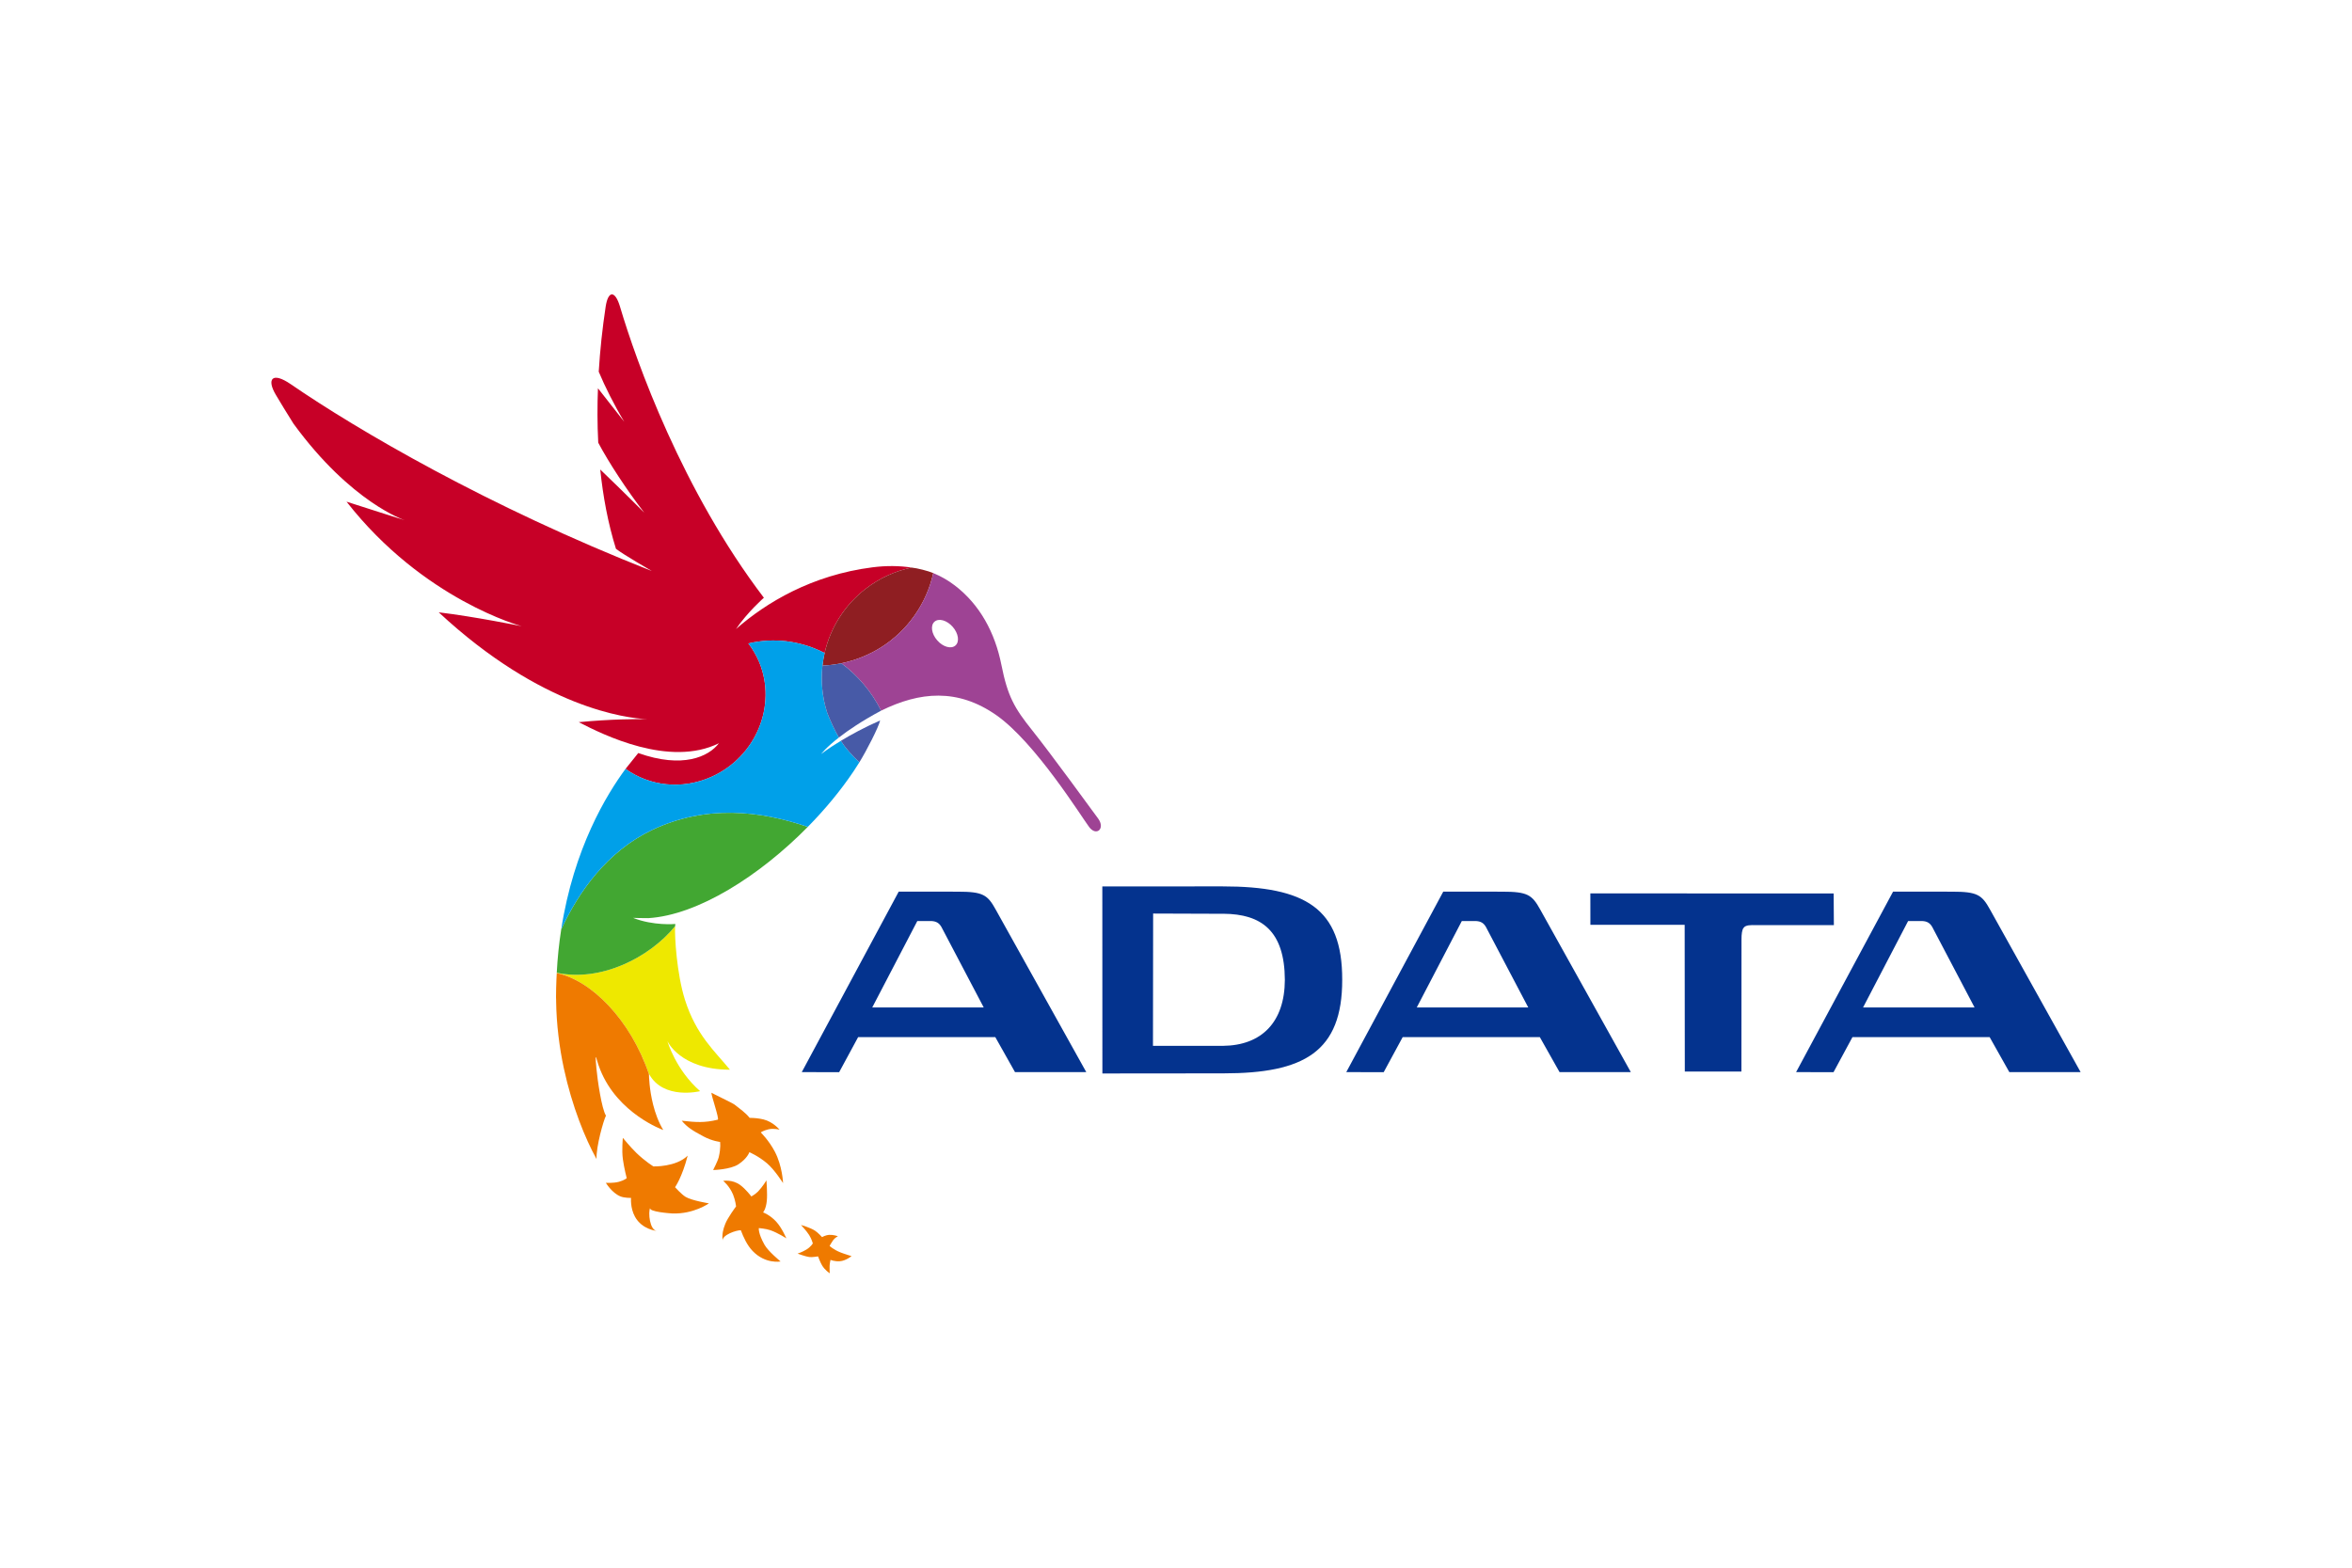
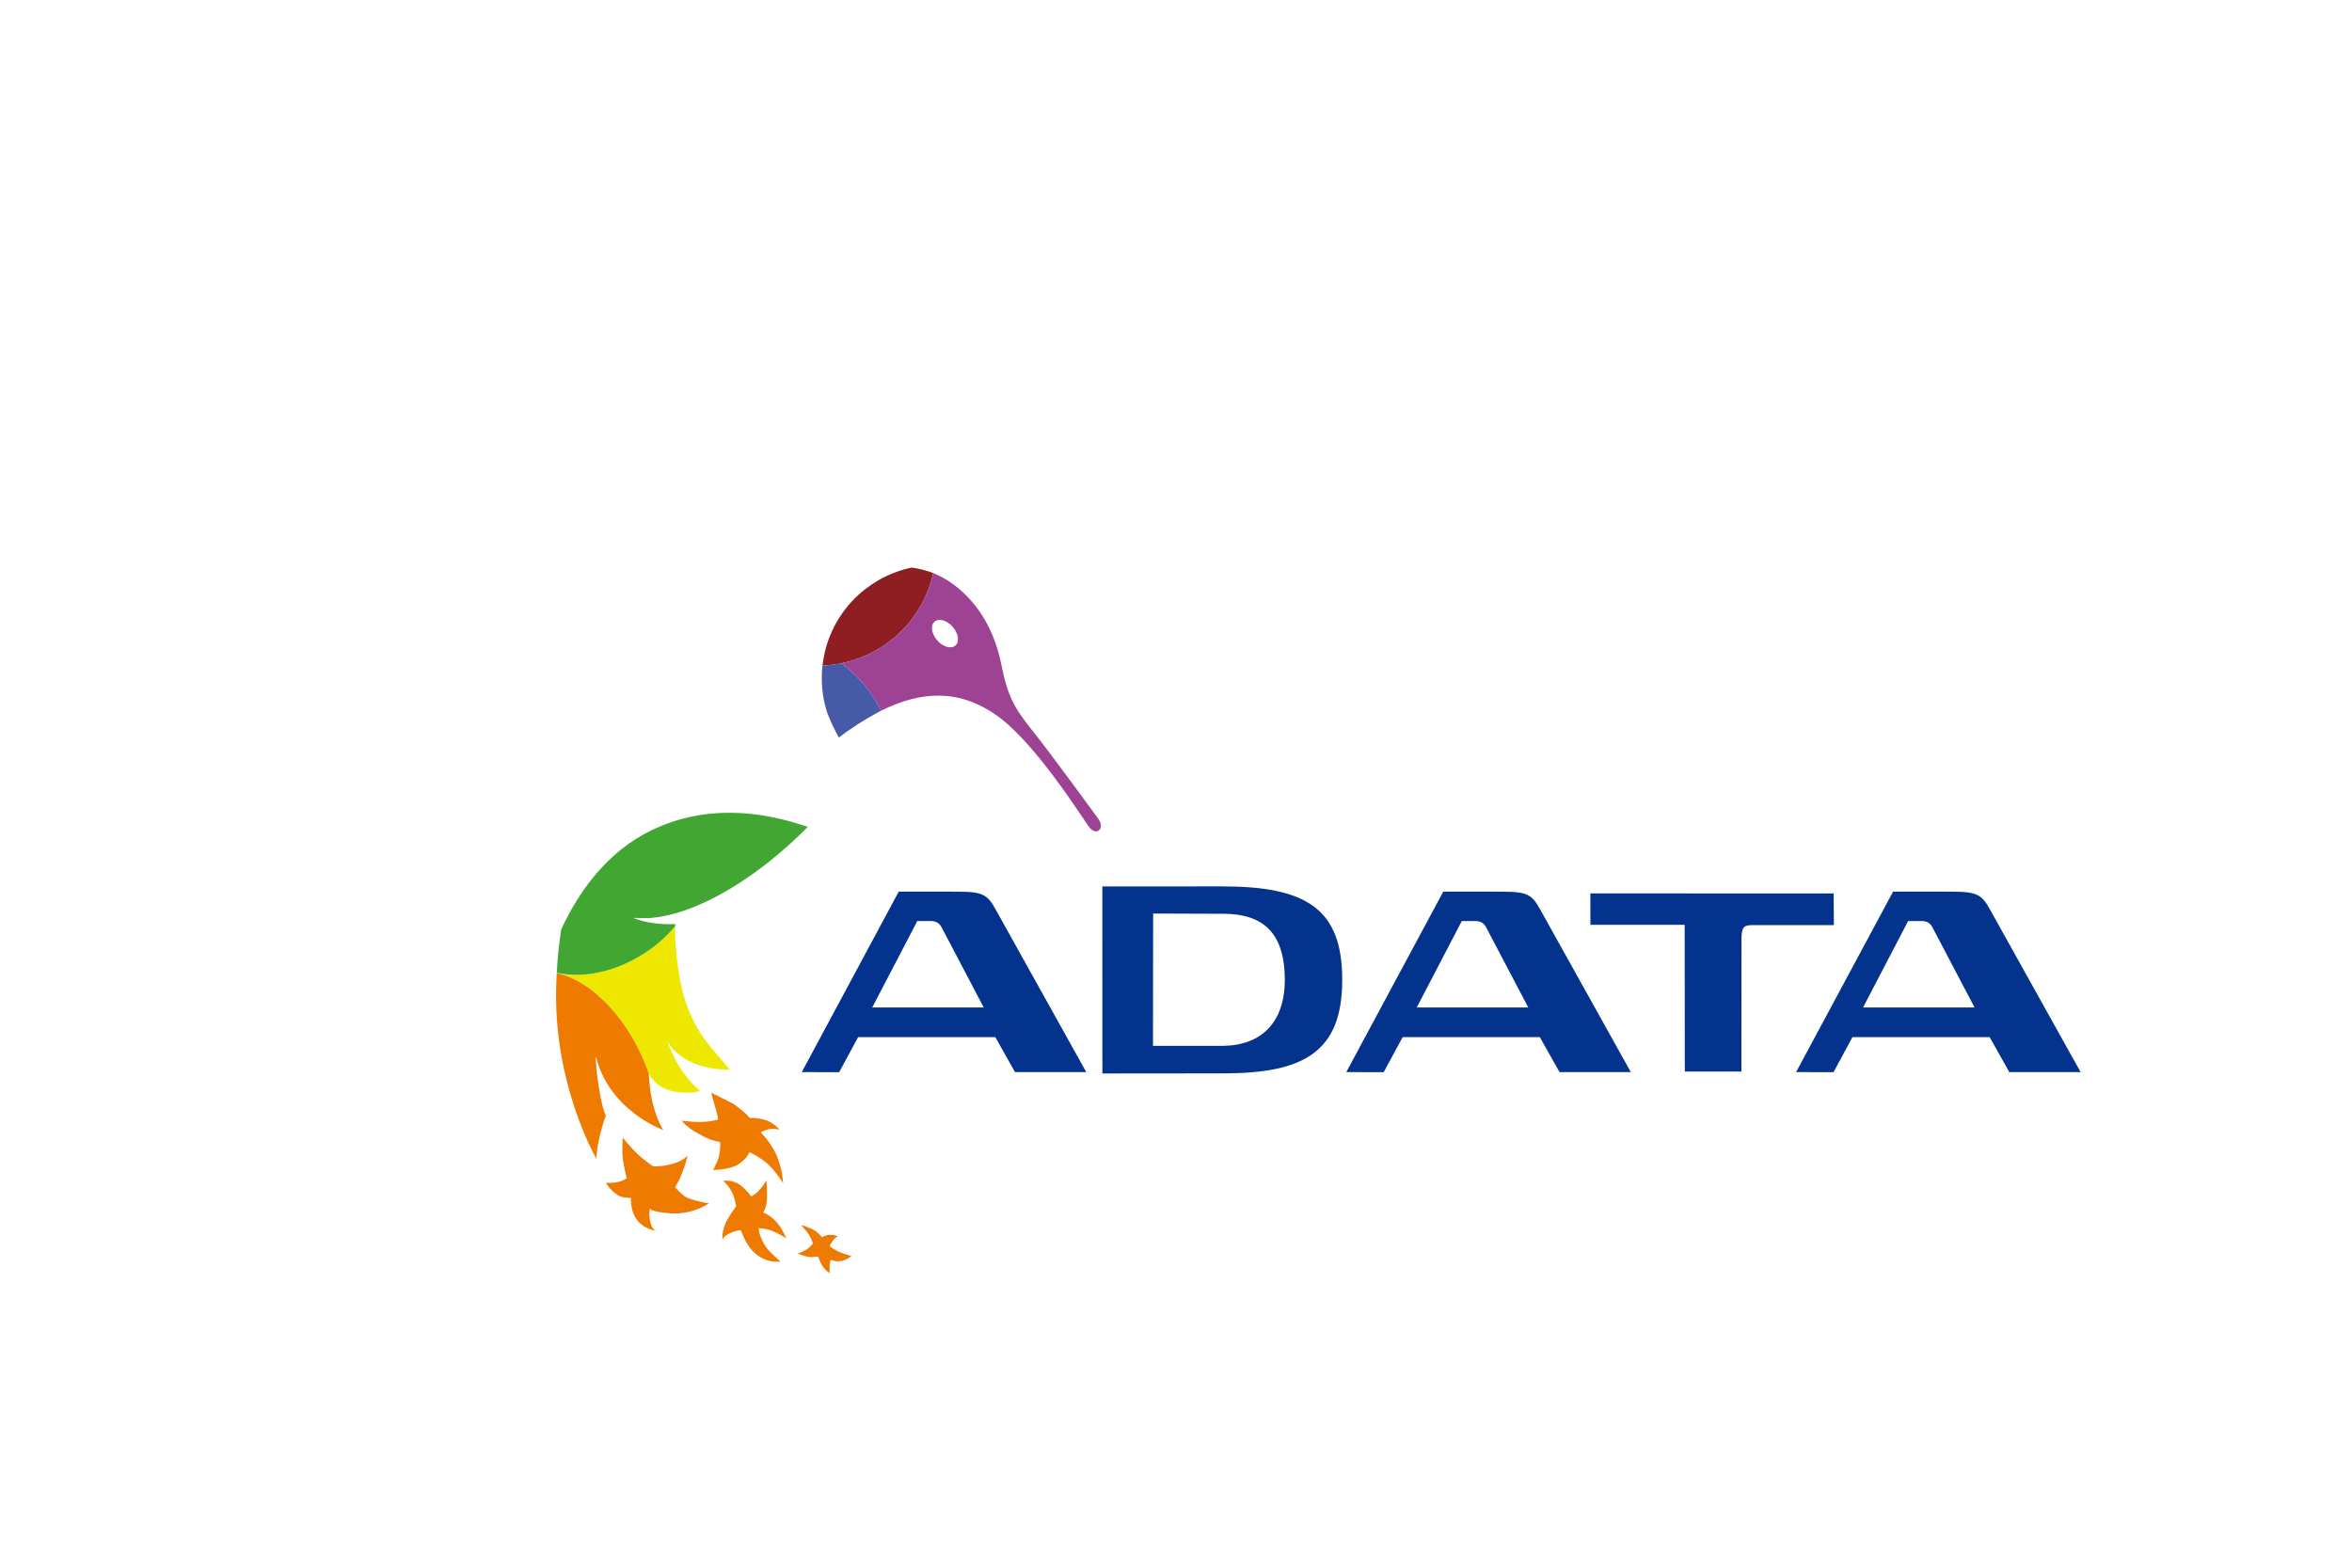
<svg xmlns="http://www.w3.org/2000/svg" width="1200" height="800" viewBox="0 0 1200 800" fill="none">
  <path d="M284.067 496.4C284.067 496.463 284.059 496.522 284.059 496.588C301.467 500.188 321.538 520.006 331.093 548.125V547.97C338.398 561.52 357.209 556.822 357.209 556.822C344.67 545.874 340.498 531.276 340.498 531.276C340.498 531.276 346.998 545.874 372.43 545.874C364.785 536.496 355.191 528.322 349.435 510.091C345.284 496.893 344.137 477.829 344.436 472.672C331.223 488.792 306.467 501.204 284.067 496.4Z" fill="#EEE800" />
  <path d="M330.798 468.53C356.006 466.975 387.491 447.005 412.133 421.966C387.872 413.617 359.831 410.589 332.678 423.55C309.679 434.543 295.243 455.076 286.336 474.257C285.199 481.595 284.44 488.986 284.062 496.401C306.462 501.208 331.223 488.792 344.436 472.672C344.47 472.151 344.503 471.732 344.566 471.503C344.559 471.518 333.433 472.548 322.985 468.393C324.769 468.423 327.444 468.562 330.798 468.53Z" fill="#42A732" />
  <path d="M284.058 496.59C284.002 497.633 283.928 498.667 283.898 499.729C283.78 502.699 283.688 505.715 283.688 508.814C283.688 509.337 283.736 509.844 283.736 510.37V510.836C283.82 516.896 284.228 522.81 284.928 528.589C285.587 534.196 286.512 539.77 287.701 545.29C291.888 564.708 298.608 581.092 304.354 591.472C304.121 584.972 307.948 571.669 309.167 569.328C307.008 565.942 304.831 551.251 304.276 545.045C304.262 544.753 304.231 544.476 304.213 544.212C303.869 540.366 303.676 537.778 304.476 540.669C304.976 542.479 305.553 544.183 306.216 545.834C315.273 568.481 338.397 576.645 338.397 576.645C335.927 572.573 334.302 567.974 333.217 563.676C331.266 555.916 331.1 549.126 331.093 548.126C321.536 520.007 301.466 500.192 284.058 496.59ZM423.268 635.817C423.268 635.817 424.19 634.092 425.022 632.942C425.948 631.645 427.51 630.843 427.51 630.843C427.51 630.843 425.145 630.042 423.153 630.153C421.18 630.257 419.406 631.304 419.406 631.304C419.406 631.304 417.492 629.135 415.866 628.054C413.198 626.317 408.669 625.132 408.669 625.132C408.669 625.132 411.528 628.15 412.83 630.242C414.153 632.352 414.704 634.522 414.704 634.522C414.704 634.522 413.696 636.28 411.465 637.636C409.217 638.99 406.936 639.731 406.936 639.731C406.936 639.731 411.131 641.257 412.89 641.471C414.359 641.667 417.377 641.145 417.377 641.145C417.377 641.145 418.425 644.056 419.406 645.703C420.787 648.12 423.342 649.772 423.342 649.772C423.342 649.772 423.182 647.332 423.268 645.999C423.342 644.458 423.745 642.919 423.745 642.919C423.745 642.919 425.766 643.826 428.558 643.612C431.549 643.381 434.46 641.009 434.46 641.009C434.46 641.009 430.331 639.745 428.747 639.083C425.274 637.698 423.268 635.817 423.268 635.817ZM393.031 627.78C396.903 629.135 401.19 631.938 401.19 631.938C401.19 631.938 398.983 626.654 396.026 623.423C392.823 619.928 389.314 618.695 389.314 618.695C389.314 618.695 390.799 617.169 391.231 612.738C391.591 609.194 391.039 602.345 391.039 602.345C391.039 602.345 389.087 605.626 386.721 608.073C385.381 609.424 383.338 610.564 383.338 610.564C383.338 610.564 380.52 606.792 377.596 604.681C373.63 601.774 368.98 602.604 368.98 602.604C368.98 602.604 372.19 605.144 374.045 609.69C375.2 612.519 375.549 615.618 375.549 615.618C375.549 615.618 371.291 621.327 370.018 624.592C368.88 627.488 368.347 629.75 368.662 633.141C368.381 630.213 375.714 627.717 377.973 627.799C379.329 631.401 381.191 635.462 383.994 638.391C390.55 645.211 398.258 643.738 398.258 643.738C398.258 643.738 391.875 638.513 390.05 635.2C386.689 629.179 387.159 626.699 387.159 626.699C387.159 626.699 390.698 626.966 393.031 627.78Z" fill="#EF7A00" />
  <path d="M344.411 605.838C344.411 605.838 348.006 600.847 350.854 589.733C344.859 595.631 333.382 595.227 333.382 595.227C333.382 595.227 329.235 592.735 324.648 588.3C321.575 585.296 317.78 580.662 317.78 580.662C317.78 580.662 317.147 586.915 317.795 591.576C318.443 596.226 319.75 601.217 319.75 601.217C319.75 601.217 318.68 602.264 315.832 603.064C312.834 603.872 309.109 603.59 309.109 603.59C309.109 603.59 312.116 608.688 316.481 610.503C318.546 611.384 321.968 611.29 321.968 611.29C321.968 611.29 321.461 616.322 323.955 620.88C327.539 627.489 335.085 628.148 335.167 628.148C331.475 627.84 330.575 618.633 331.738 616.375C330.698 618.418 342.26 619.203 342.993 619.232C353.926 619.647 361.695 614.075 361.695 614.075C361.695 614.075 352.963 612.69 349.783 610.765C347.684 609.485 344.411 605.838 344.411 605.838ZM363.843 597.074C363.843 597.074 372.603 596.877 376.757 594.137C381.348 591.12 382.33 587.962 382.33 587.962C382.33 587.962 386.927 589.913 391.296 593.608C395.202 596.907 399.522 603.745 399.522 603.745C399.522 603.745 399.219 595.122 395.31 587.665C392.259 581.879 388.142 577.888 388.142 577.888C388.142 577.888 389.29 576.98 391.985 576.321C394.709 575.655 397.735 576.485 397.735 576.485C397.735 576.485 394.492 572.482 389.518 571.249C387.213 570.687 384.724 570.457 382.47 570.457C380.396 567.821 377.501 565.862 374.784 563.693C373.784 562.893 362.958 557.751 362.967 557.629C362.881 559.088 367.134 571.146 366.21 571.379C359.5 573.037 355.127 572.73 347.819 571.901C350.552 575.196 353.318 576.936 358.812 579.864C363.443 582.357 367.386 582.726 367.386 582.726C367.386 582.726 367.872 585.56 366.716 590.454C366.21 592.519 363.843 597.074 363.843 597.074Z" fill="#EF7A00" />
-   <path d="M330 366.996C324.905 366.918 312.099 366.918 295.283 368.522C307.803 375.004 341.554 391.723 366.786 379.284C361.588 386.137 348.308 392.342 325.675 384.29C325.675 384.29 325.664 384.29 325.649 384.274C324.994 385.027 319.536 391.849 319.158 392.361C331.247 401.072 347.785 403.183 362.913 396.451C385.674 386.322 396.564 360.066 387.326 337.817C386.612 336.093 385.764 334.474 384.853 332.89C383.951 331.307 382.939 329.789 381.825 328.347C382.694 328.146 383.567 327.96 384.442 327.791C397.396 325.408 409.878 327.684 420.714 333.228C423.671 320.233 431.054 308.671 441.598 300.52C448.751 294.978 456.797 291.375 465.094 289.635C458.929 288.68 452.221 288.603 445.116 289.509C414.269 293.438 390.881 307.495 375.508 321.002C381.425 312.305 389.736 305.033 389.736 305.033C348.122 250.357 324.628 184.541 316.334 156.503C313.878 148.199 310.288 148.08 309.007 156.503C307.338 167.506 306.16 178.577 305.475 189.684C308.582 197.17 313.528 206.992 318.499 215.245C312.961 208.192 308.589 202.605 305.079 198.139C304.739 206.885 304.724 216.244 305.223 225.903C310.529 235.911 319.751 250.066 328.703 261.613C328.703 261.613 318.282 251.124 306.245 239.591C307.64 253.079 310.136 266.848 314.26 280.043C317.629 282.767 332.573 291.391 332.573 291.391C249.033 258.548 182.125 219.266 148.37 196.074C138.778 189.483 135.982 193.486 140.717 201.45C143.15 205.559 146.167 210.535 149.725 216.184C179.21 256.607 206.533 265.474 206.533 265.474C206.533 265.474 193.013 261.253 176.804 256.004C216.075 306.249 266.177 319.554 266.177 319.554C266.177 319.554 242.291 314.674 223.838 312.468C276.567 361.468 319.699 366.455 330 366.996Z" fill="#C70027" />
  <path d="M420.717 333.228C420.232 335.337 419.899 337.489 419.629 339.648C422.456 339.53 425.272 339.216 428.055 338.707C428.451 338.635 428.844 338.553 429.236 338.463C443.73 335.52 457.192 327.315 466.422 314.321C471.103 307.758 474.413 300.32 476.156 292.45C473.763 291.391 467.807 289.867 465.097 289.637C456.8 291.373 448.751 294.975 441.599 300.522C431.054 308.671 423.672 320.233 420.717 333.228Z" fill="#8F1E22" />
  <path d="M487.457 329.411C485.269 331.321 481.111 330.15 478.171 326.774C475.243 323.42 474.614 319.155 476.802 317.245C478.986 315.335 483.136 316.519 486.091 319.895C489.019 323.249 489.653 327.514 487.457 329.411ZM560.289 417.73C557.483 413.882 535.662 383.965 526.628 372.68C517.591 361.361 514.139 355.493 510.9 339.203C507.661 322.924 499.945 308.481 487.028 298.673C483.693 296.131 480.037 294.039 476.154 292.453C474.413 300.321 471.104 307.758 466.425 314.319C457.19 327.319 443.733 335.519 429.238 338.462C437.728 344.7 444.739 353.065 449.553 362.653C469.2 352.983 488.52 351.091 508.364 364.979C528.198 378.869 551.852 416.933 555.687 422.031C559.408 426.974 564.018 422.847 560.289 417.73Z" fill="#9E4394" />
  <path d="M438.269 389.293C436.615 391.833 435.771 393.169 435.438 393.694C436.405 392.243 437.349 390.775 438.269 389.293Z" fill="#00A0E9" />
-   <path d="M429.001 378.052C422.533 381.962 418.958 384.765 418.958 384.765C418.958 384.765 421.393 381.514 427.998 376.357C425.884 372.681 423.618 367.846 422.041 363.747C419.509 355.909 418.738 347.671 419.623 339.648C419.897 337.49 420.231 335.338 420.715 333.229C409.876 327.685 397.395 325.405 384.44 327.792C383.564 327.96 382.692 328.146 381.823 328.349C382.938 329.789 383.951 331.306 384.855 332.888C385.762 334.472 386.61 336.094 387.324 337.815C396.565 360.066 385.672 386.32 362.911 396.453C347.783 403.184 331.245 401.073 319.161 392.359C309.463 405.491 292.741 432.902 286.336 474.261C295.247 455.077 309.678 434.547 332.678 423.554C359.831 410.588 387.872 413.621 412.134 421.97C420.985 412.991 428.931 403.366 435.422 393.713C436.099 392.665 438.434 389.03 438.457 389C434.692 385.491 431.237 381.58 429.001 378.052ZM438.457 389C438.401 389.093 438.34 389.185 438.269 389.296C438.34 389.185 438.401 389.111 438.457 389Z" fill="#00A0E9" />
  <path d="M435.44 393.695L435.425 393.71C435.188 394.032 435.148 394.11 435.44 393.695Z" fill="#00A0E9" />
  <path d="M438.458 389C438.435 389.029 436.099 392.666 435.422 393.712C435.422 393.699 435.437 393.699 435.437 393.699C435.769 393.173 436.614 391.833 438.269 389.296C438.339 389.185 438.402 389.092 438.458 389Z" fill="#00A0E9" />
-   <path d="M438.46 389C442.091 383.116 448.256 371.154 449.052 367.641C440.866 371.258 434.054 374.983 429.004 378.051C431.236 381.58 434.694 385.49 438.46 389Z" fill="#475AA7" />
  <path d="M429.237 338.461C428.846 338.552 428.452 338.633 428.057 338.705C425.272 339.214 422.455 339.528 419.626 339.646C418.742 347.669 419.511 355.906 422.044 363.744C423.622 367.843 425.887 372.678 428.005 376.355C432.785 372.63 439.745 367.902 449.552 362.648C444.743 353.059 437.727 344.699 429.237 338.461Z" fill="#475AA7" />
  <path d="M950.544 514.109L973.532 470.007L980.914 470.025C983.143 470.162 984.631 470.962 985.816 472.995L1007.43 514.109H950.544ZM1015.33 464.172C1011.16 456.627 1008.84 455.027 996.02 455.027L965.86 454.994L916.375 547.107L935.468 547.141L945.127 529.259H1015.13L1025.17 547.107H1061.54L1015.33 464.172ZM722.836 514.109L745.823 470.007L753.19 470.025C755.419 470.162 756.93 470.962 758.108 472.995L779.722 514.109H722.836ZM766.52 455.027L736.364 454.994L686.874 547.107L705.964 547.141L715.649 529.259H785.631L795.69 547.107H832.054L785.841 464.172C781.676 456.627 779.37 455.027 766.52 455.027ZM445.024 514.109L468.015 470.007L475.375 470.025C477.6 470.162 479.104 470.962 480.296 472.995L501.898 514.109H445.024ZM488.715 455.027L458.537 454.994L409.066 547.107L428.141 547.141L437.819 529.259H507.811L517.86 547.107H554.224L508.022 464.172C503.865 456.627 501.539 455.027 488.715 455.027ZM935.538 455.95L811.403 455.901L811.425 471.932H859.525L859.593 546.801H888.478L888.515 479.477C888.5 476.553 888.833 474.535 889.491 473.613C890.092 472.747 891.048 472.117 893.983 472.073C894.025 472.084 894.069 472.089 894.113 472.087H935.648L935.538 455.95ZM624.049 533.695H588.249L588.333 466.189L623.907 466.312C624.018 466.297 624.103 466.297 624.203 466.297C643.607 466.405 655.428 475.042 655.536 500.033C655.457 521.757 643.546 533.481 624.049 533.695ZM623.776 452.332L562.41 452.347L562.444 547.8H563.033L623.913 547.741H624.169C644.733 547.741 659.867 545.031 669.941 537.653C680.008 530.259 684.825 518.233 684.802 500.033C684.902 463.313 665.776 452.332 623.776 452.332Z" fill="#04338E" />
</svg>